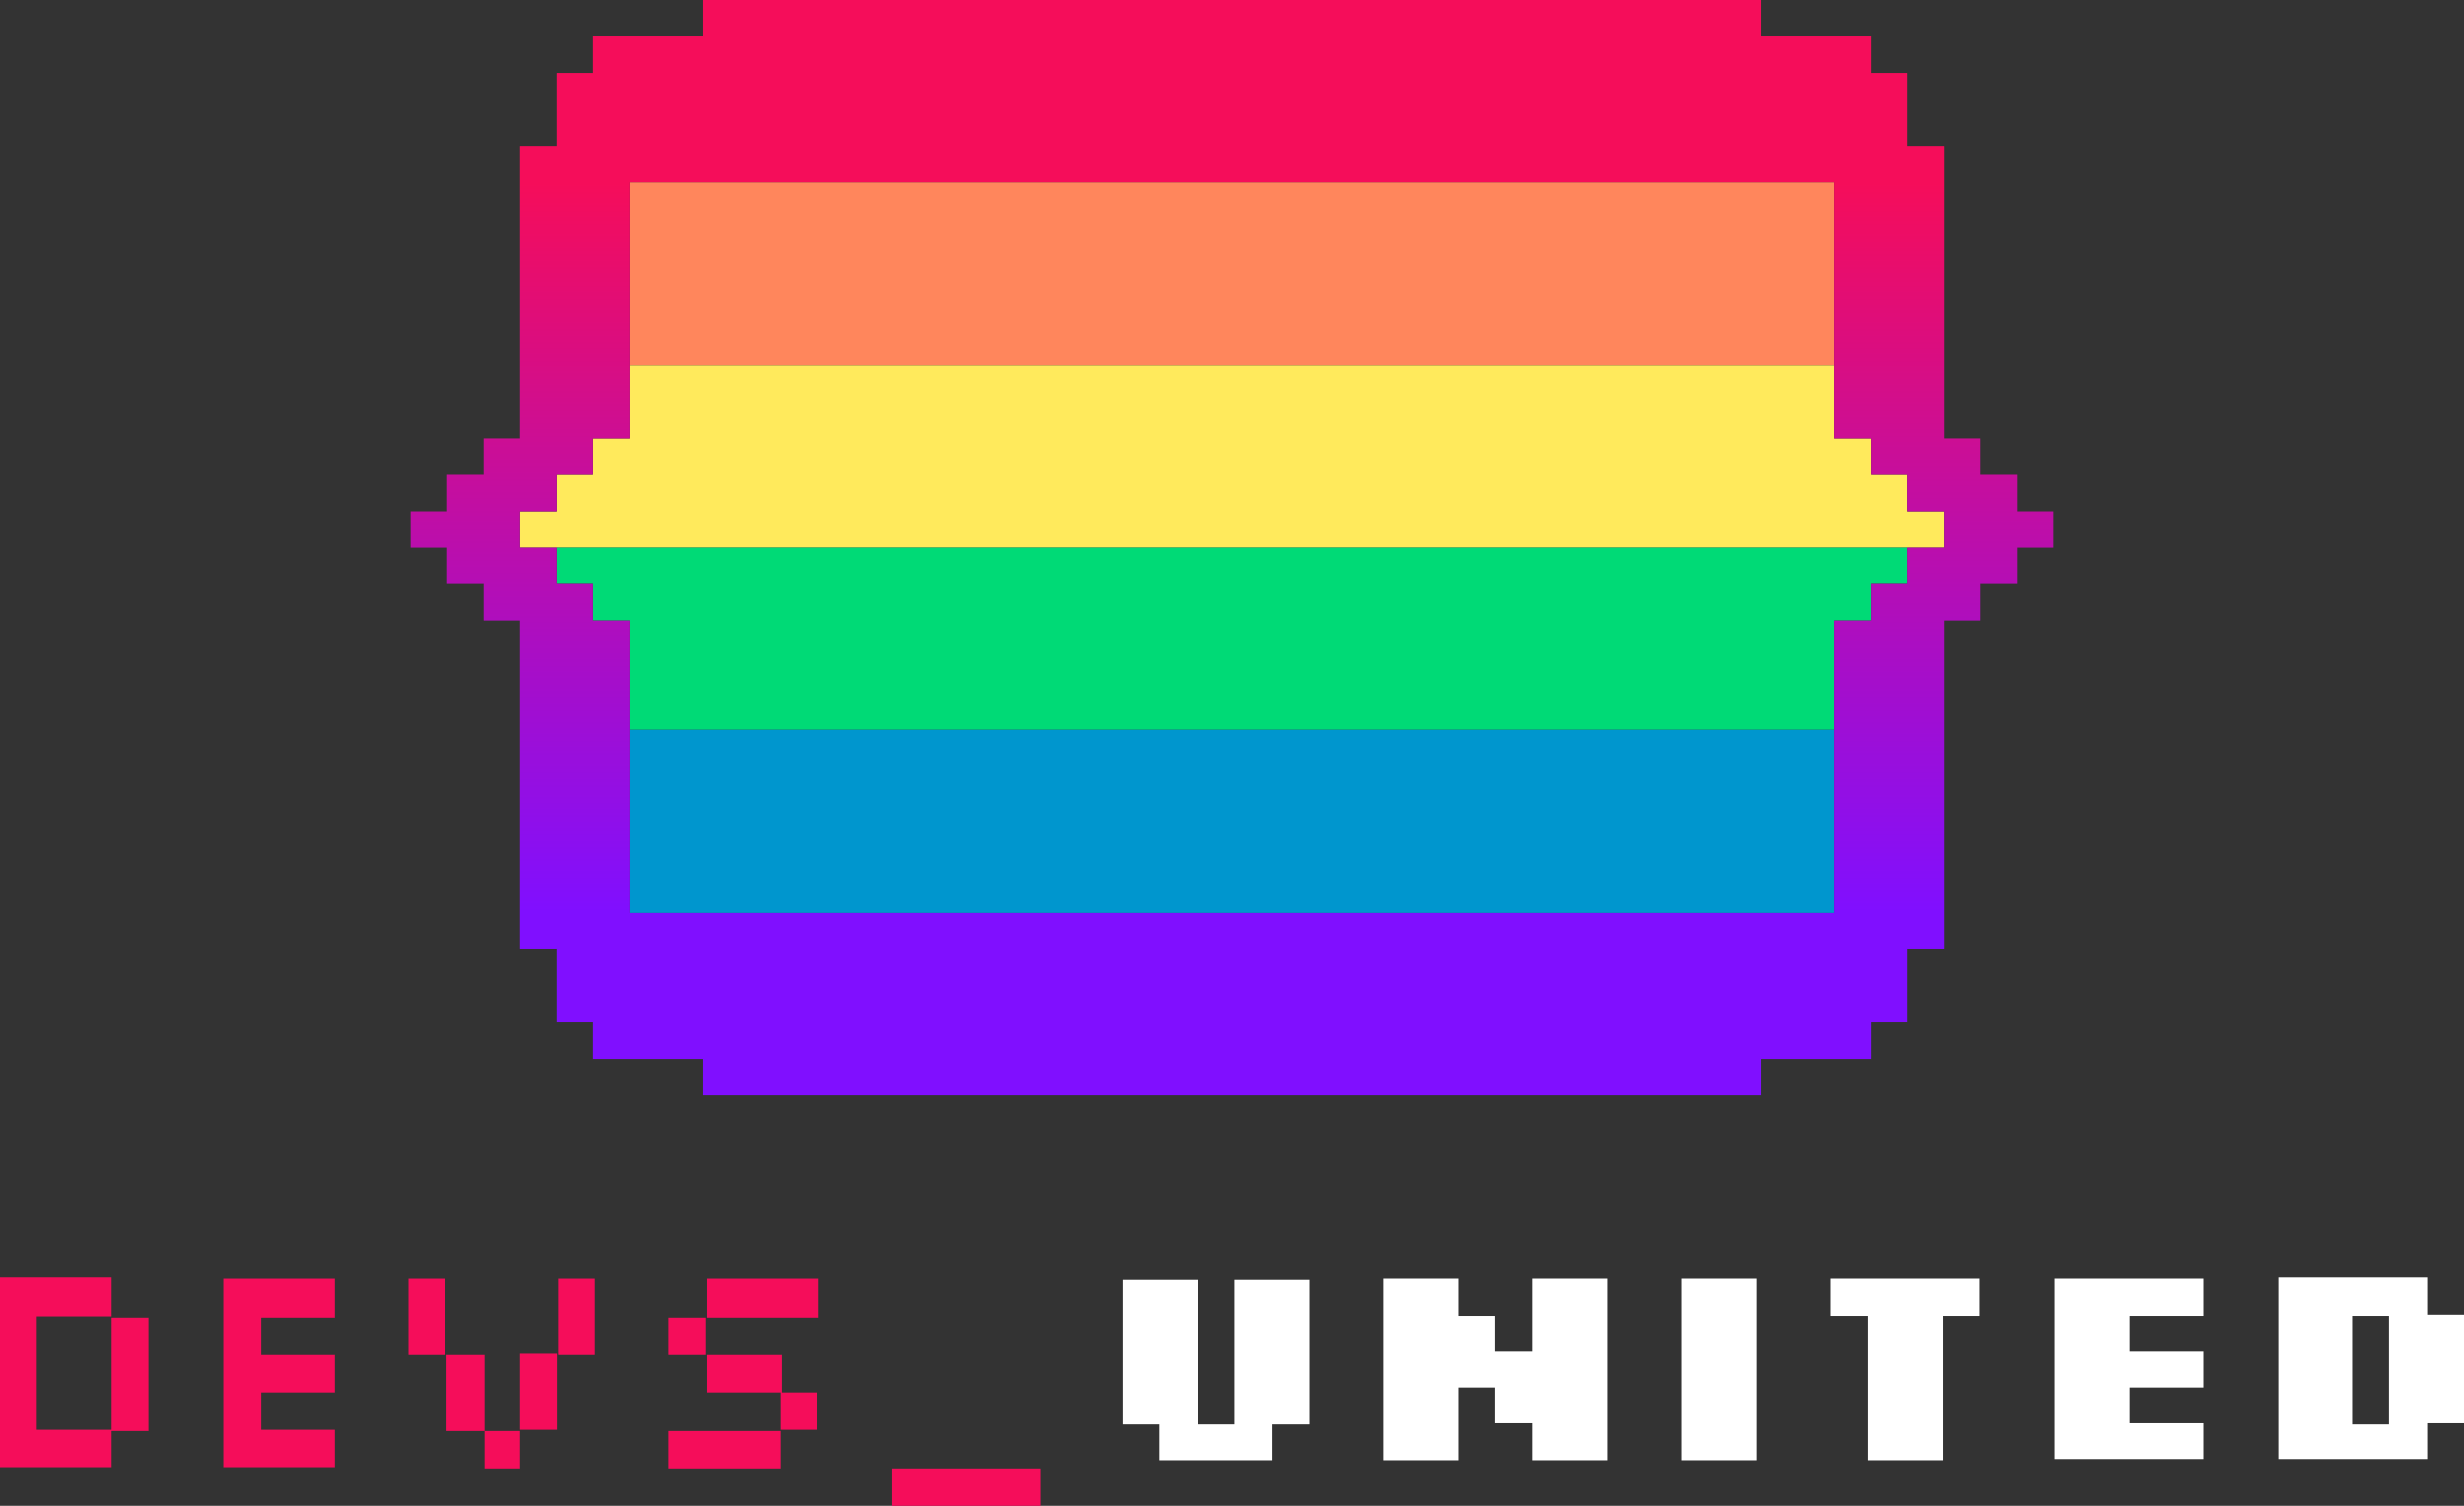
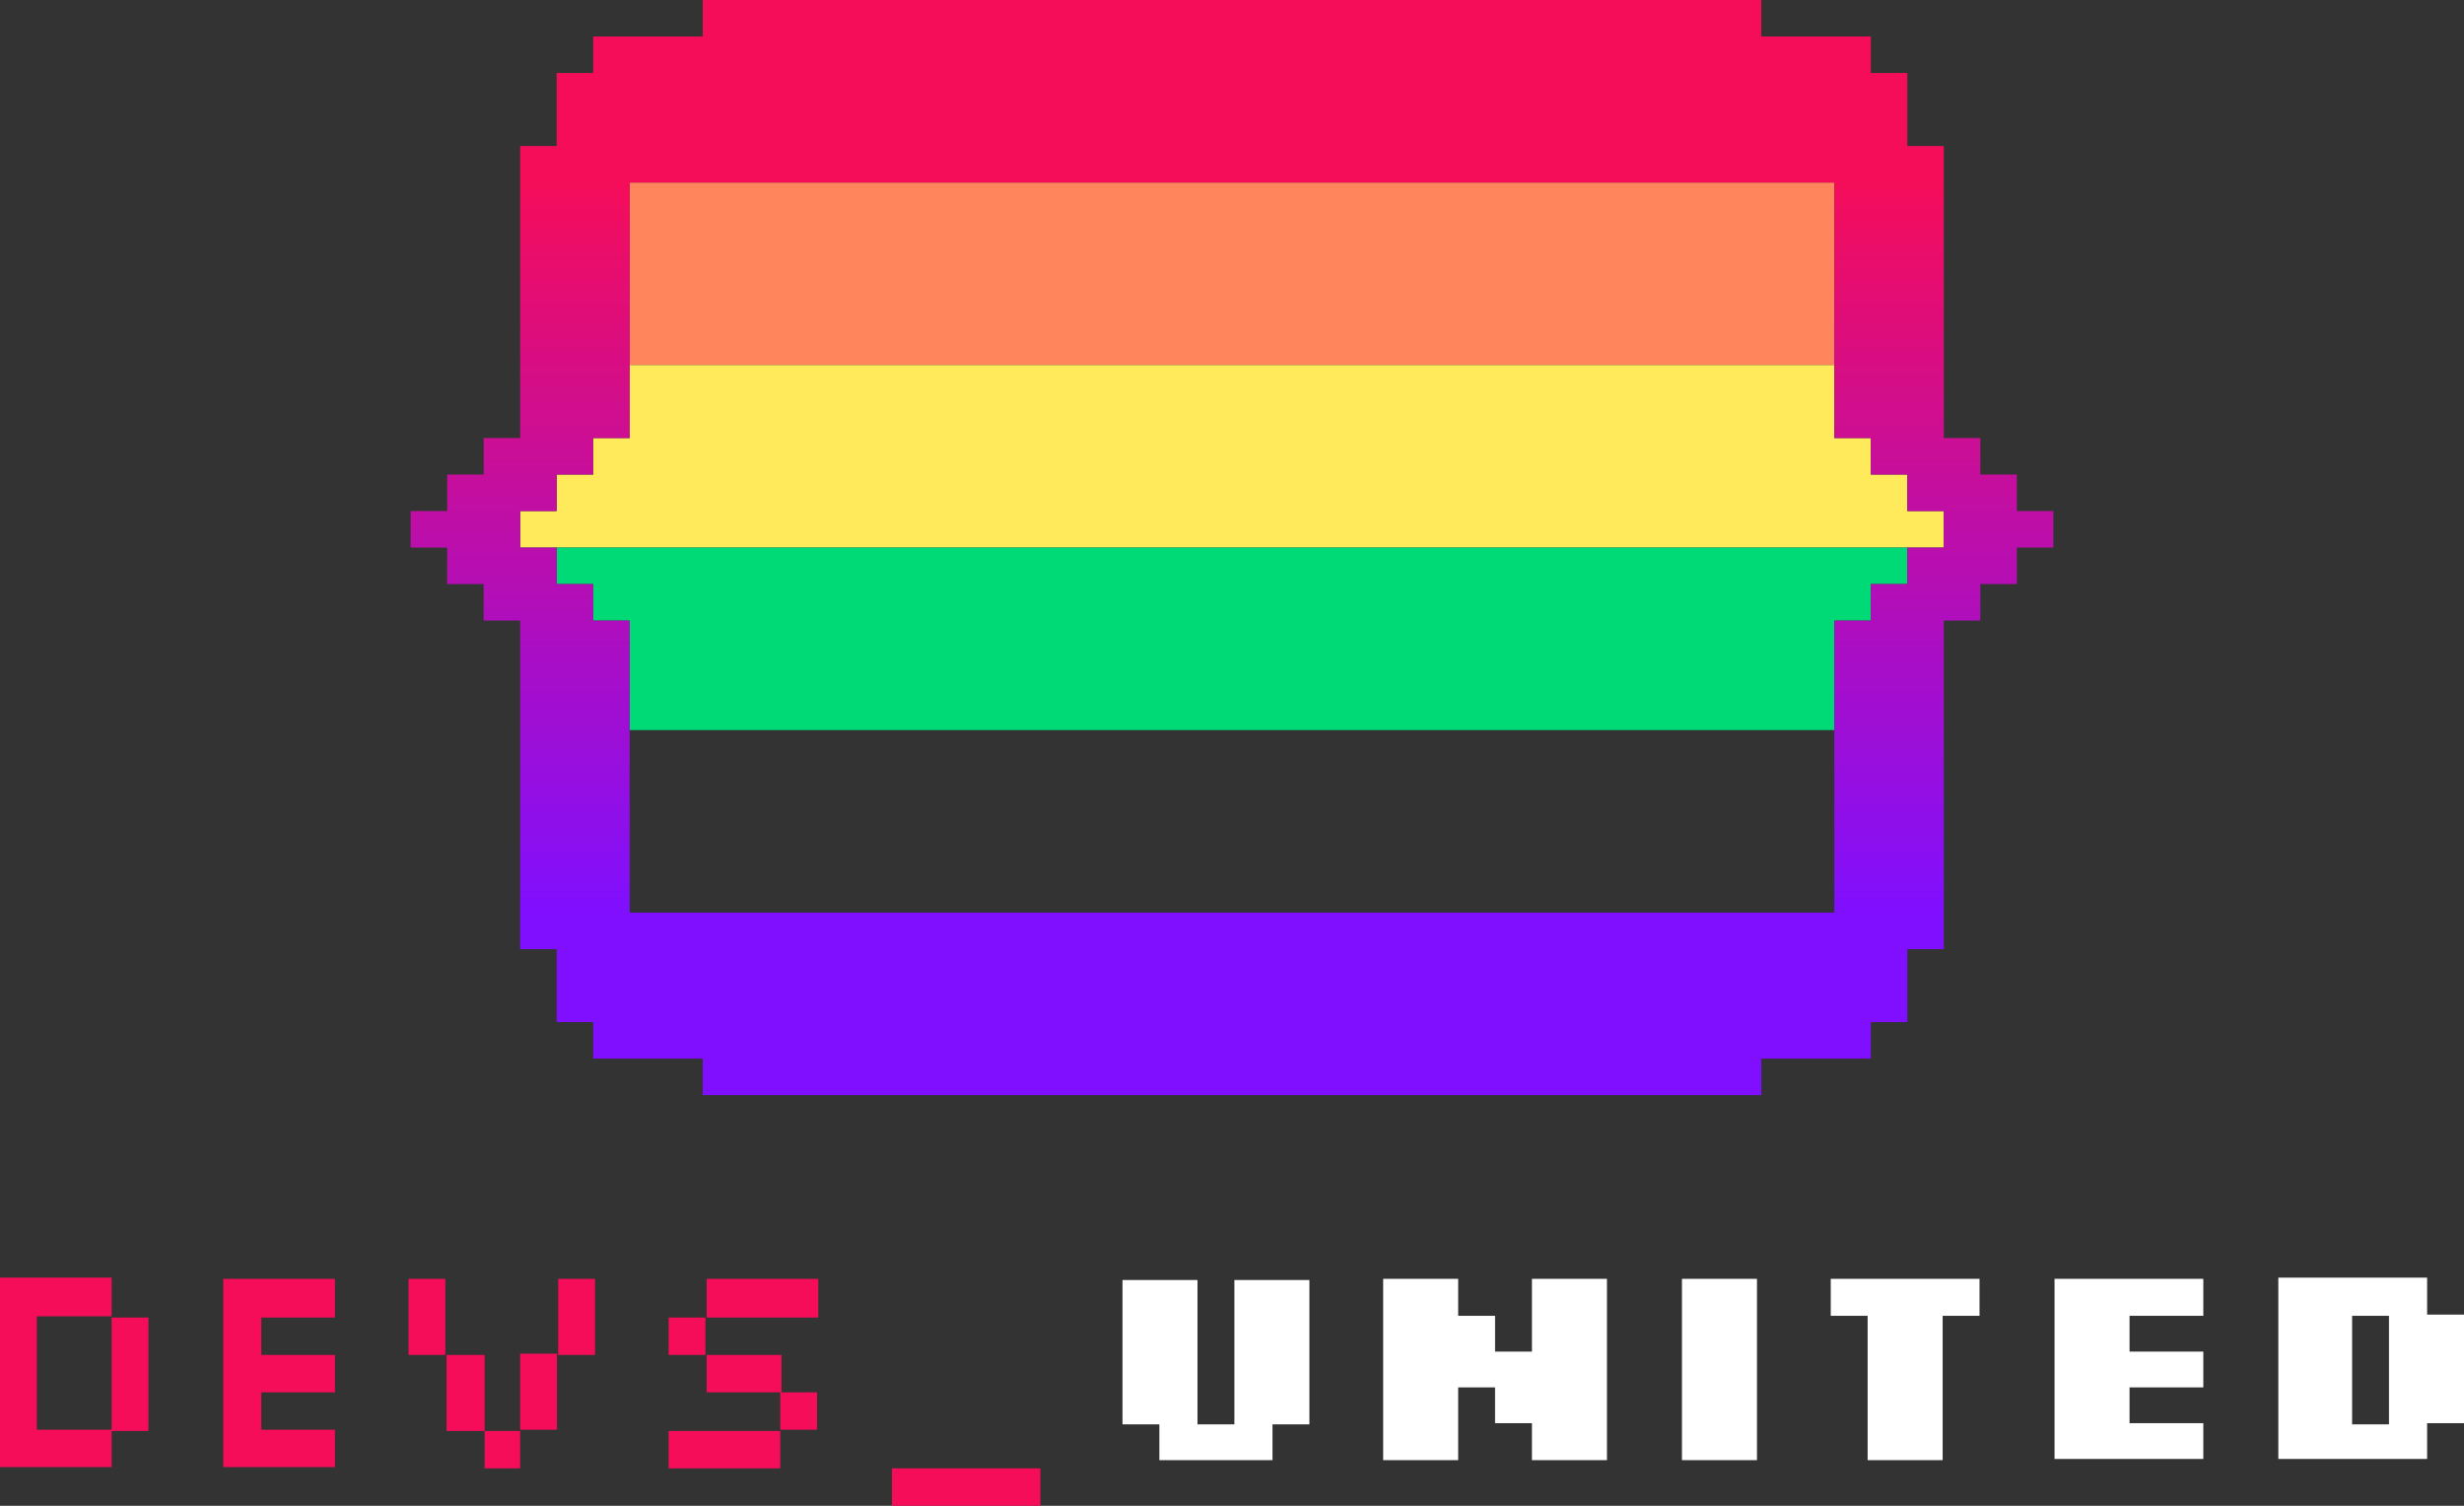
<svg xmlns="http://www.w3.org/2000/svg" width="270" height="165" viewBox="0 0 270 165" fill="none">
  <rect x="0" y="0" width="270" height="165" fill="#333333" stroke="none" />
  <rect x="201" y="40" width="132" height="20" transform="rotate(-180 201 40)" fill="#FF865C" />
  <path d="M213 56L213 60L57 60L57 56L61 56L61 52L65 52L65 48L69 48L69 40L201 40L201 48L205 48L205 52L209 52L209 56L213 56Z" fill="#FFEA5C" />
  <path d="M201 68L201 80L69 80L69 68L65 68L65 64L61 64L61 60L209 60L209 64L205 64L205 68L201 68Z" fill="#00DA76" />
-   <rect x="201" y="100" width="132" height="20" transform="rotate(-180 201 100)" fill="#0096CE" />
  <path fill-rule="evenodd" clip-rule="evenodd" d="M77 120V116H65V112H61V104H57L57 68H53V64H49V60H45V56H49V52H53V48H57L57 16H61V8H65V4H77V0L193 0L193 4H205V8H209V16H213V48H217V52L221 52V56H225V60H221V64H217V68H213V104L209 104V112H205V116H193V120L77 120ZM69 100V68H65V64H61V60H57V56H61V52H65V48H69L69 20L201 20V48H205V52H209V56H213V60H209V64H205V68H201V100L69 100Z" fill="url(#paint0_linear_14_228)" />
  <path fill-rule="evenodd" clip-rule="evenodd" d="M265.958 155.948V159.869H249.654V140H265.958V144.052H270V155.948H265.958ZM261.781 144.183H257.739V156.078H261.781V144.183ZM225.132 140.131H241.435V144.183H233.351V148.105H241.435V152.026H233.351V155.948H241.435V159.869H225.132V140.131ZM212.871 160H204.652V144.183H200.61V140.131H216.913V144.183H212.871V160ZM184.306 140.131H192.525V160H184.306V140.131ZM167.868 155.948H163.826V152.026H159.784V160H151.565V140.131H159.784V144.183H163.826V148.105H167.868V140.131H176.087V160H167.868V155.948ZM139.303 160H127.042V156.078H123V140.261H131.219V156.078H135.261V140.261H143.48V156.078H139.438V160H139.303Z" fill="white" />
  <path fill-rule="evenodd" clip-rule="evenodd" d="M97.734 165V160.902H114V165H97.734ZM73.266 160.902V156.803H85.5V160.902H73.266ZM85.5 152.568H89.533V156.667H85.5V152.568ZM77.434 148.47H85.634V152.568H77.434V148.47ZM73.266 144.372H77.299V148.47H73.266V144.372ZM89.667 140.137V144.372H77.434V140.137H89.667ZM57 156.667V148.333H61.033V156.667H57ZM53.101 160.902V156.803H57V160.902H53.101ZM48.934 148.47H53.101V156.803H48.934V148.47ZM44.767 140.137H48.8V148.47H44.767V140.137ZM61.167 140.137H65.201V148.47H61.167V140.137ZM24.467 140.137H36.7V144.372H28.634V148.47H36.7V152.568H28.634V156.667H36.7V160.765H24.467V140.137ZM12.233 144.372H16.267V156.803H12.233V144.372ZM4.033 156.667H12.233V160.765H0V140H12.233V144.235H4.033V156.667Z" fill="#F50D5A" />
  <defs>
    <linearGradient id="paint0_linear_14_228" x1="135" y1="120" x2="135" y2="0" gradientUnits="userSpaceOnUse">
      <stop offset="0.167" stop-color="#800FFF" />
      <stop offset="0.833" stop-color="#F50D5A" />
    </linearGradient>
  </defs>
</svg>